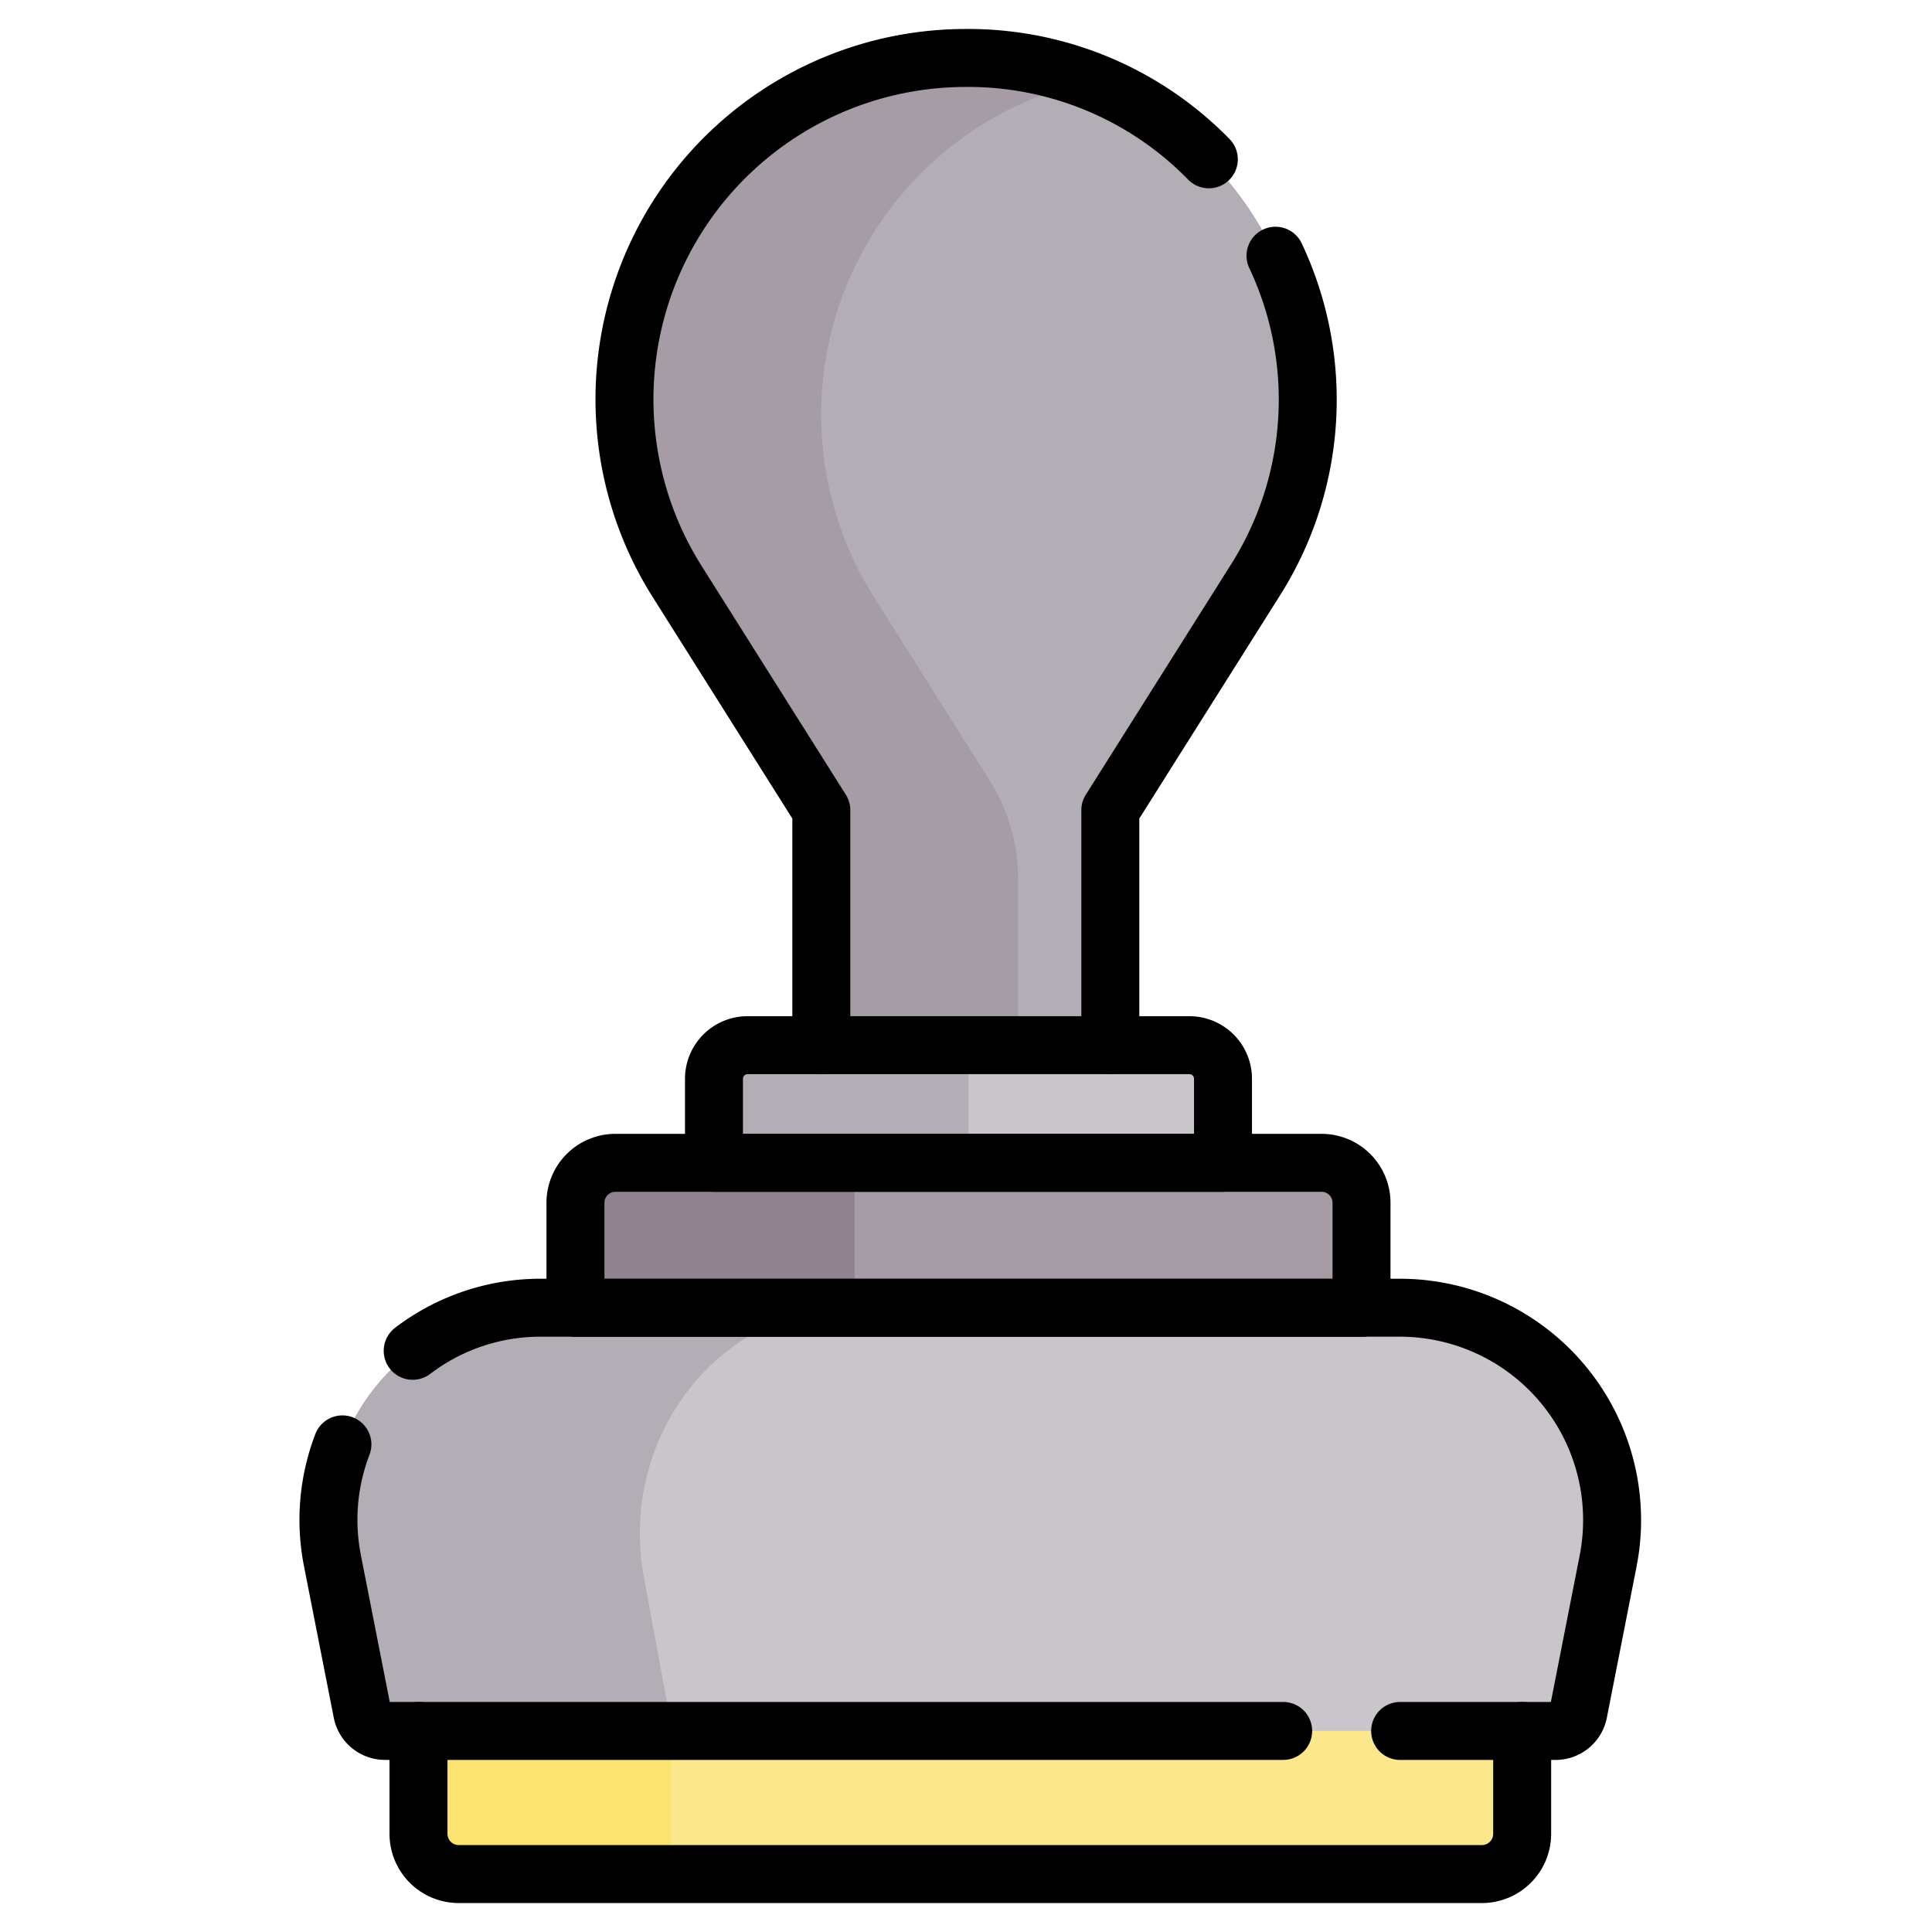
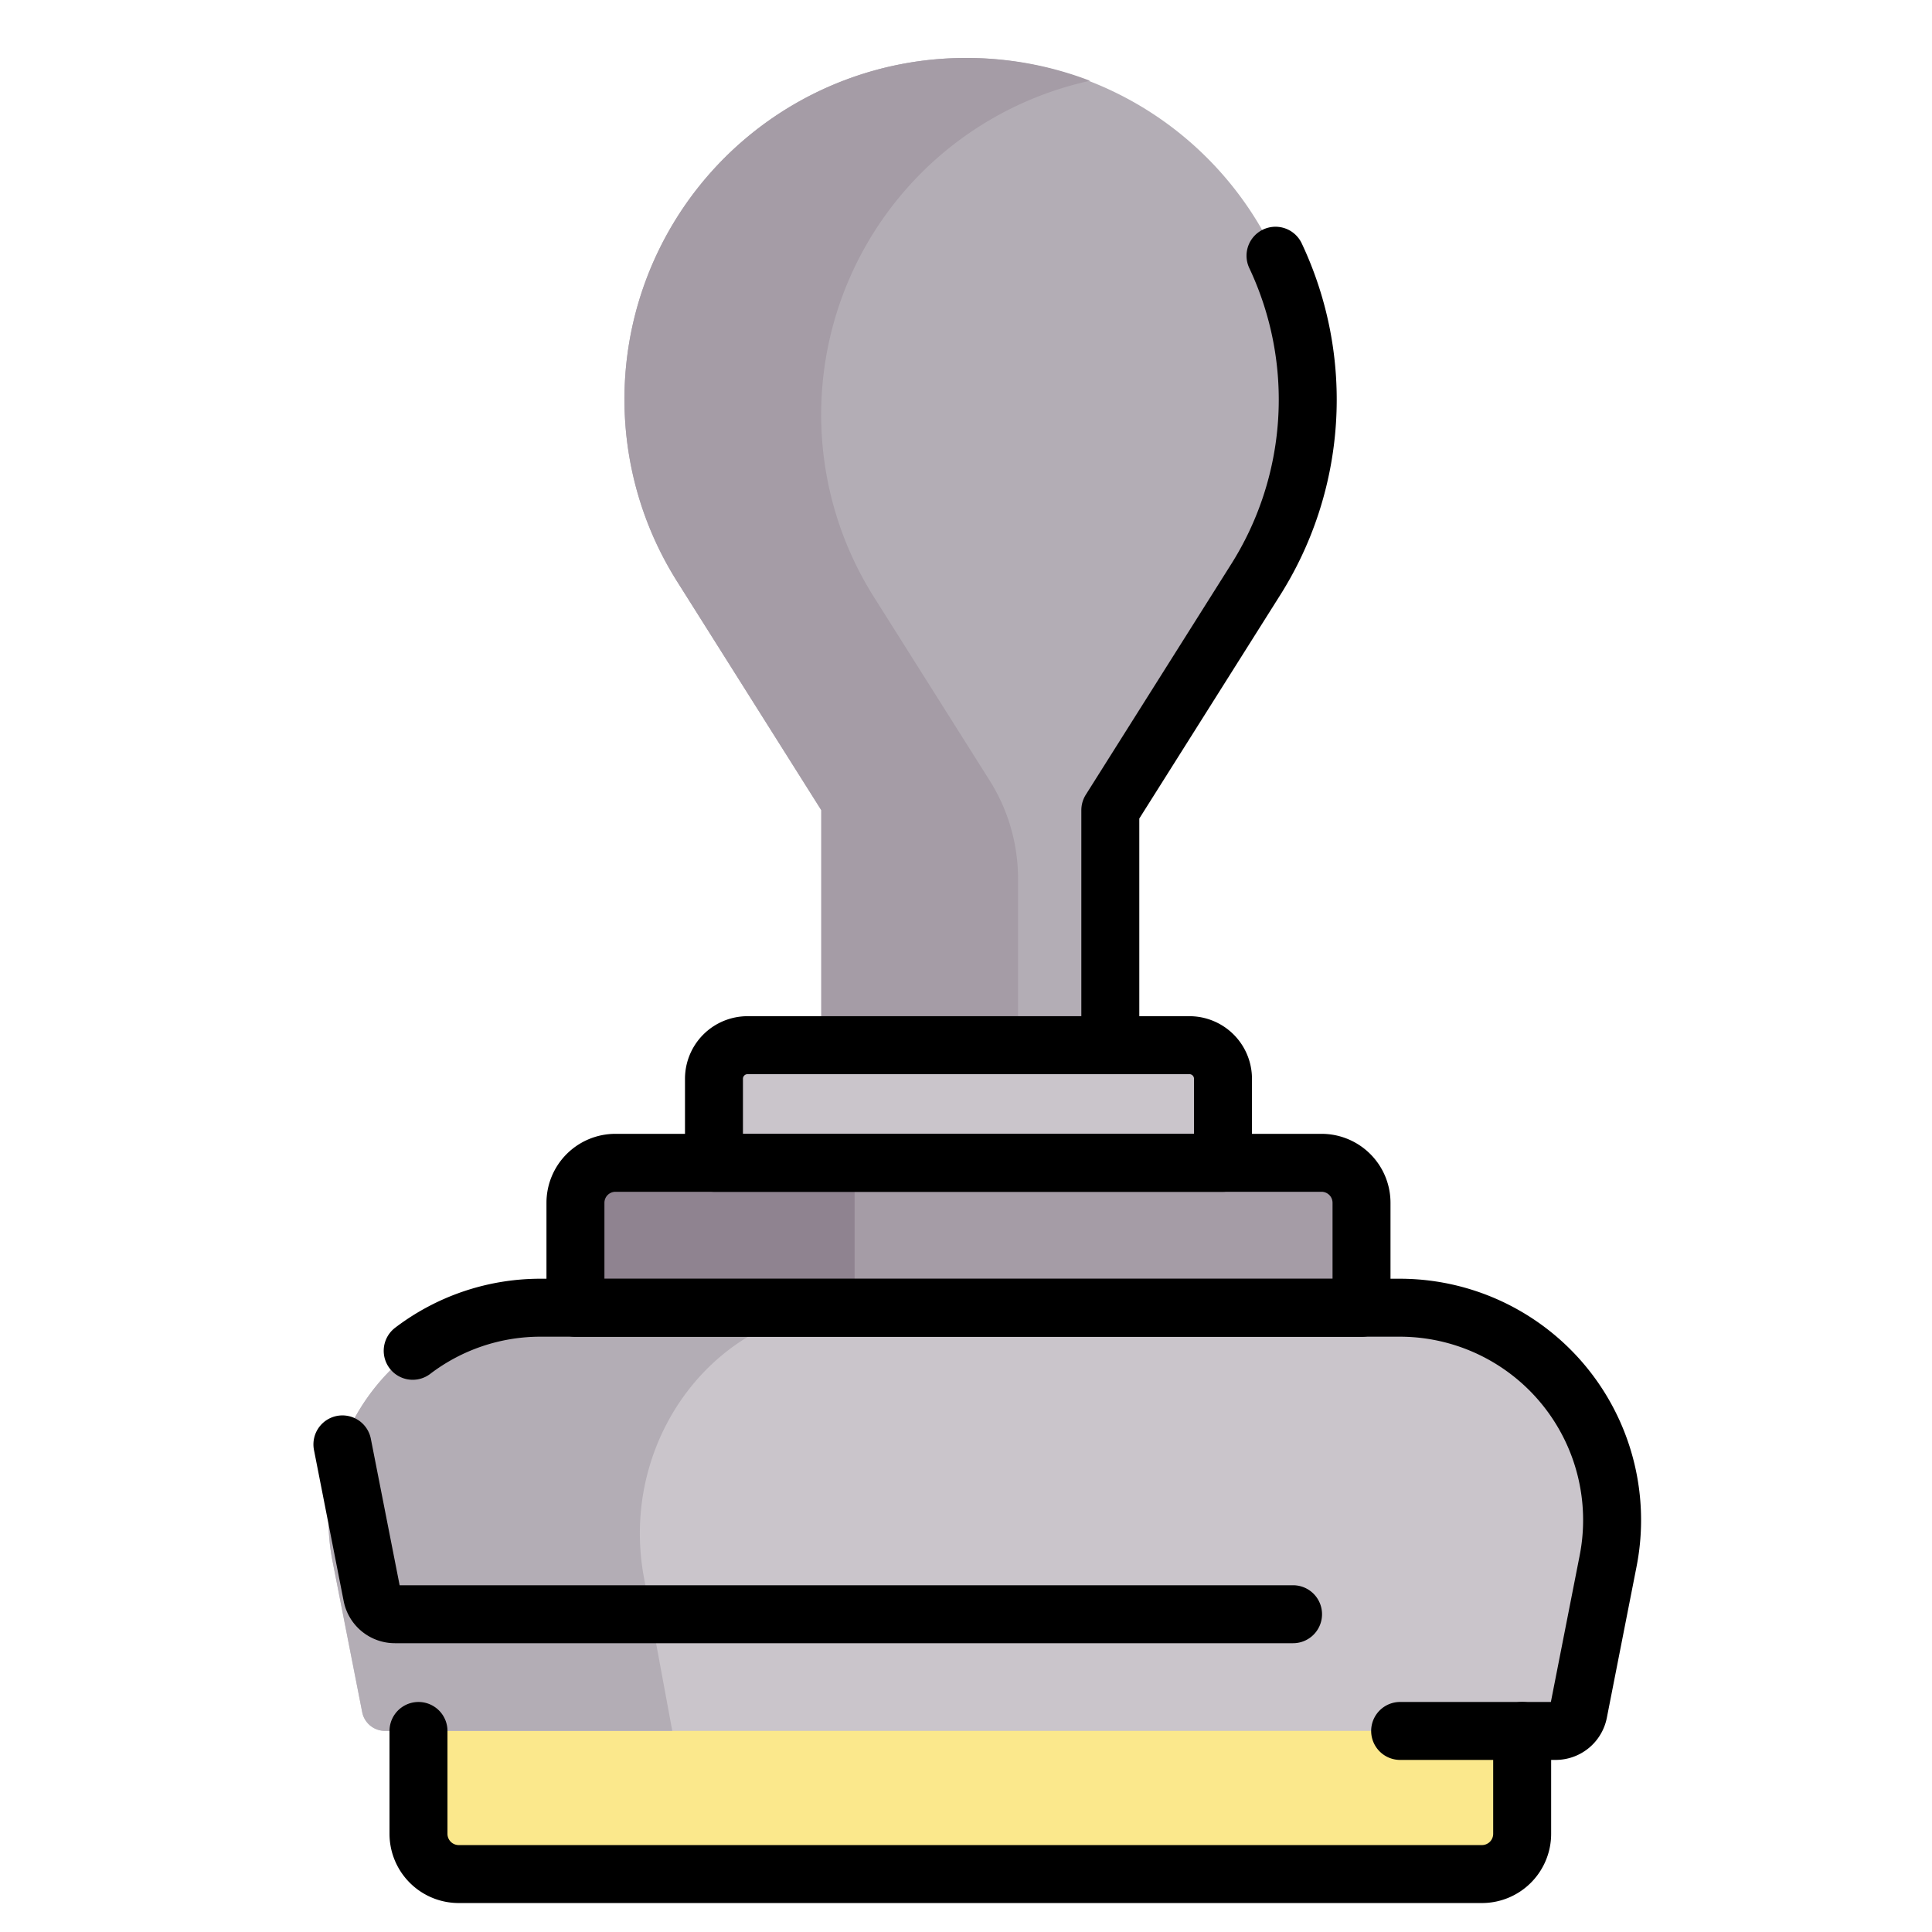
<svg xmlns="http://www.w3.org/2000/svg" width="100" height="100" viewBox="0 0 100 100">
  <g id="그룹_203" data-name="그룹 203" transform="translate(-1401 -2823)">
    <g id="stamp_6711276" transform="translate(1337.766 2818.5)">
      <g id="그룹_170" data-name="그룹 170" transform="translate(80.234 7.5)">
        <path id="패스_209" data-name="패스 209" d="M104.834,415.277v14.674a2.083,2.083,0,0,0,2.083,2.083h52.96a2.083,2.083,0,0,0,2.083-2.083V415.277Z" transform="translate(-100.174 -338.034)" fill="#fbe88c" />
        <path id="패스_210" data-name="패스 210" d="M186.144,58.6V46.434l7.466-11.842A17.669,17.669,0,0,0,178.665,7.5h0a17.669,17.669,0,0,0-14.946,27.092l7.466,11.842V69.348h15.232Z" transform="translate(-145.675 -7.5)" fill="#b3adb5" />
        <path id="패스_211" data-name="패스 211" d="M171.185,69.348h10.184V49.984A9.535,9.535,0,0,0,179.9,44.9l-6-9.512A17.687,17.687,0,0,1,185.095,8.681a17.754,17.754,0,0,0-6.43-1.181h0a17.669,17.669,0,0,0-14.946,27.092l7.466,11.842V69.348Z" transform="translate(-145.675 -7.5)" fill="#a59ca6" />
        <g id="그룹_169" data-name="그룹 169" transform="translate(0 51.098)">
          <path id="패스_212" data-name="패스 212" d="M210.182,277.251H187.313a1.739,1.739,0,0,0-1.739,1.739v7.949h26.347V278.99A1.739,1.739,0,0,0,210.182,277.251Z" transform="translate(-165.62 -277.251)" fill="#cac5cb" />
-           <path id="패스_213" data-name="패스 213" d="M198.747,278.508a1.732,1.732,0,0,1,.539-1.257H187.312a1.739,1.739,0,0,0-1.739,1.739v7.949h13.173v-8.431Z" transform="translate(-165.619 -277.251)" fill="#b3adb5" />
          <path id="패스_214" data-name="패스 214" d="M186.339,309.395H149.792a2.07,2.07,0,0,0-2.07,2.07v8.842h40.687v-8.842A2.07,2.07,0,0,0,186.339,309.395Z" transform="translate(-134.938 -303.306)" fill="#a59ca6" />
          <path id="패스_215" data-name="패스 215" d="M162.173,319.479v-8.842a2.059,2.059,0,0,1,.417-1.242h-12.8a2.071,2.071,0,0,0-2.07,2.07v8.842H188.41v-.828Z" transform="translate(-134.939 -303.306)" fill="#8f8390" />
-           <path id="패스_216" data-name="패스 216" d="M104.834,439.174v10.147a2.083,2.083,0,0,0,2.083,2.083h11v-12.23Z" transform="translate(-100.174 -408.502)" fill="#fbe372" />
          <path id="패스_217" data-name="패스 217" d="M135.683,349H91.23a10.992,10.992,0,0,0-10.786,13.112l1.537,7.82a1.2,1.2,0,0,0,1.181.971h60.588a1.2,1.2,0,0,0,1.181-.971l1.537-7.82A10.992,10.992,0,0,0,135.683,349Z" transform="translate(-80.234 -335.411)" fill="#cac5cb" />
          <path id="패스_218" data-name="패스 218" d="M96.564,362.958C95.229,355.729,100.428,349,107.35,349H91.231a10.992,10.992,0,0,0-10.786,13.112l1.537,7.82a1.2,1.2,0,0,0,1.181.971H98.032Z" transform="translate(-80.235 -335.411)" fill="#b3adb5" />
        </g>
      </g>
      <g id="그룹_172" data-name="그룹 172" transform="translate(80.235 7.5)">
        <g id="그룹_171" data-name="그룹 171" transform="translate(4.66 51.098)">
          <path id="패스_219" data-name="패스 219" d="M210.182,277.251H187.313a1.739,1.739,0,0,0-1.739,1.739v4.35h26.347v-4.35A1.739,1.739,0,0,0,210.182,277.251Z" transform="translate(-170.28 -277.251)" fill="none" stroke="#000" stroke-linecap="round" stroke-linejoin="round" stroke-miterlimit="10" stroke-width="3" />
          <path id="패스_220" data-name="패스 220" d="M186.339,309.395H149.792a2.07,2.07,0,0,0-2.07,2.07V316.9h40.687v-5.432A2.07,2.07,0,0,0,186.339,309.395Z" transform="translate(-139.598 -303.306)" fill="none" stroke="#000" stroke-linecap="round" stroke-linejoin="round" stroke-miterlimit="10" stroke-width="3" />
          <path id="패스_221" data-name="패스 221" d="M104.834,464.636v5.324a2.083,2.083,0,0,0,2.083,2.083h52.96a2.083,2.083,0,0,0,2.083-2.083v-5.324" transform="translate(-104.834 -429.14)" fill="none" stroke="#000" stroke-linecap="round" stroke-linejoin="round" stroke-miterlimit="10" stroke-width="3" />
        </g>
        <path id="패스_222" data-name="패스 222" d="M293.878,102.4V90.236l7.467-11.842a17.458,17.458,0,0,0,1.083-16.856" transform="translate(-253.409 -51.302)" fill="none" stroke="#000" stroke-linecap="round" stroke-linejoin="round" stroke-miterlimit="10" stroke-width="3" />
-         <path id="패스_223" data-name="패스 223" d="M191.243,12.746A17.4,17.4,0,0,0,178.665,7.5h0a17.669,17.669,0,0,0-14.946,27.092l7.466,11.842V58.6" transform="translate(-145.675 -7.5)" fill="none" stroke="#000" stroke-linecap="round" stroke-linejoin="round" stroke-miterlimit="10" stroke-width="3" />
-         <path id="패스_224" data-name="패스 224" d="M80.958,386.336a10.916,10.916,0,0,0-.512,6.04l1.537,7.82a1.2,1.2,0,0,0,1.181.971h46.487" transform="translate(-80.236 -314.575)" fill="none" stroke="#000" stroke-linecap="round" stroke-linejoin="round" stroke-miterlimit="10" stroke-width="3" />
+         <path id="패스_224" data-name="패스 224" d="M80.958,386.336l1.537,7.82a1.2,1.2,0,0,0,1.181.971h46.487" transform="translate(-80.236 -314.575)" fill="none" stroke="#000" stroke-linecap="round" stroke-linejoin="round" stroke-miterlimit="10" stroke-width="3" />
        <path id="패스_225" data-name="패스 225" d="M154.363,370.906h8.046a1.2,1.2,0,0,0,1.181-.971l1.537-7.82A10.992,10.992,0,0,0,154.341,349H109.889a10.908,10.908,0,0,0-6.636,2.23" transform="translate(-98.893 -284.313)" fill="none" stroke="#000" stroke-linecap="round" stroke-linejoin="round" stroke-miterlimit="10" stroke-width="3" />
      </g>
    </g>
    <rect id="사각형_121" data-name="사각형 121" width="100" height="100" transform="translate(1401 2823)" fill="none" />
  </g>
</svg>